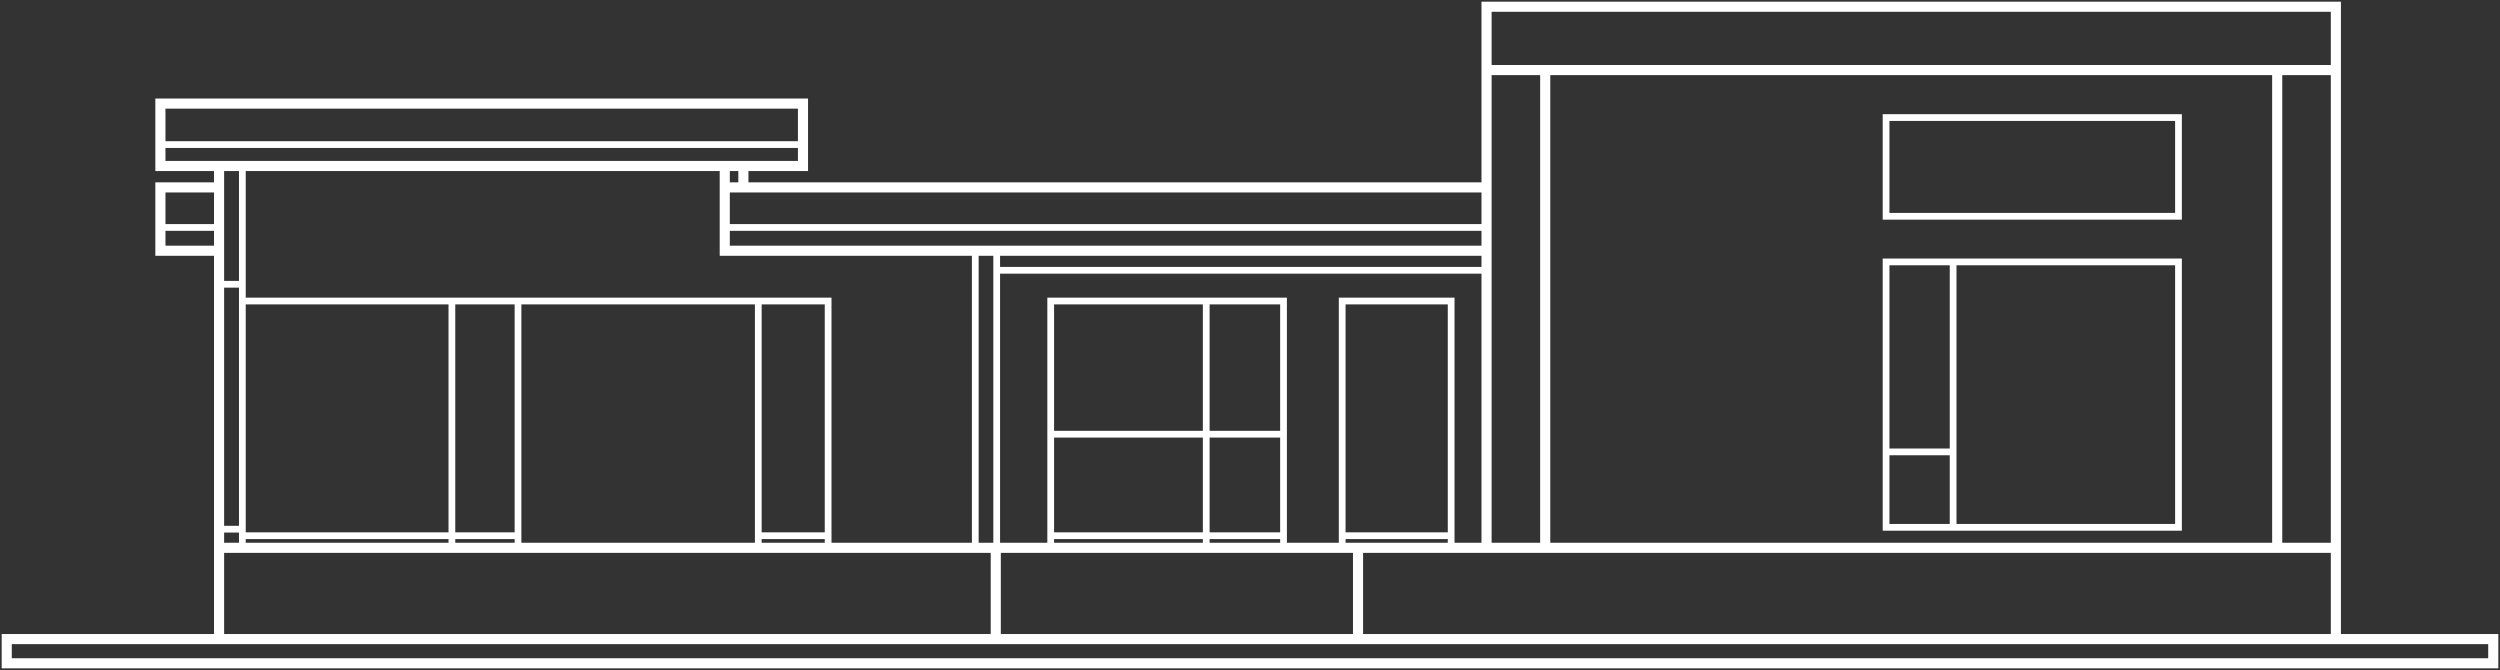
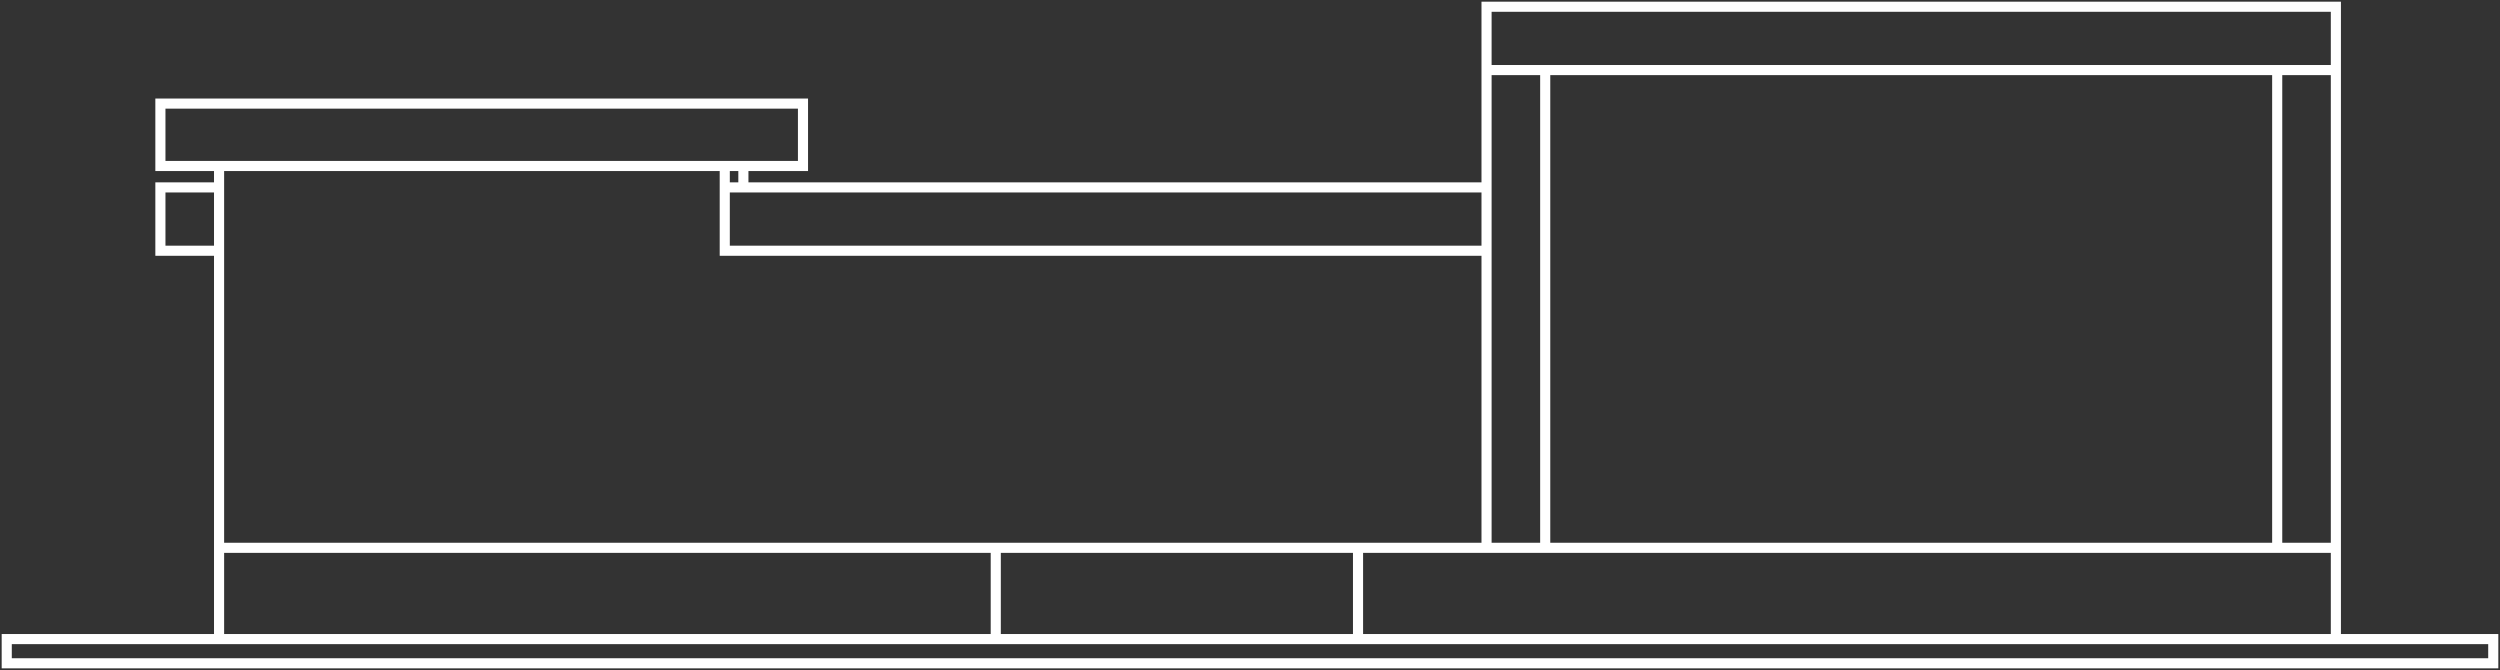
<svg xmlns="http://www.w3.org/2000/svg" width="742" height="199" viewBox="0 0 742 199" fill="none">
  <rect x="0" y="0" width="742" height="199" fill="#333333" stroke="none" />
  <path d="M220.636 49.265H238.326V30.746H47.607V49.265H65.02M220.636 49.265V55.623M220.636 49.265H215.108M220.636 55.623H441.207M220.636 55.623H215.108M441.207 55.623V74.418M441.207 55.623V20.796M693.288 189.679V162.591M693.288 189.679H740V196.865H2V189.679H65.02M693.288 189.679H403.063M65.02 189.679V162.591M65.02 189.679H295.542M65.02 74.418H47.607V55.623H65.02M65.02 74.418V55.623M65.02 74.418V162.591M65.02 55.623V49.265M65.02 49.265H71.93H215.108M441.207 162.591V74.418M441.207 162.591H458.62M441.207 162.591H403.063M693.288 162.591V20.796M693.288 162.591H675.874M65.02 162.591H295.542M215.108 49.265V55.623M441.207 74.418H215.108V55.623M458.62 162.591V20.796M458.62 162.591H675.874M458.62 20.796H675.874M458.62 20.796H441.207M693.288 20.796V2H441.207V20.796M693.288 20.796H675.874M675.874 20.796V162.591M295.542 189.679V162.591M295.542 189.679H403.063M295.542 162.591H403.063M403.063 162.591V189.679" stroke="white" stroke-width="3" />
-   <path d="M71.93 49.266V84.369M71.93 162.315V158.998M71.93 89.344H134.122M71.93 89.344V84.369M71.93 89.344V157.063M153.746 89.344H134.122M153.746 89.344H225.059M153.746 89.344V158.998M153.746 162.315V158.998M134.122 89.344V158.998M134.122 162.315V158.998M225.059 89.344H245.789V158.998M225.059 89.344V158.998M225.059 162.315V158.998M245.789 162.315V158.998M245.789 158.998H225.059M153.746 158.998H134.122M134.122 158.998H71.93M71.93 158.998V157.063M71.93 84.369H65.297M71.93 157.063H65.297M65.297 67.508H47.607M47.607 42.908H238.326M215.108 67.508H440.931M311.85 162.315V158.998M380.951 162.315V158.998M380.951 128.87V89.344H358.009M380.951 128.87H358.009M380.951 128.87V158.998M311.85 128.87V89.344H358.009M311.85 128.87H358.009M311.85 128.87V158.998M358.009 128.87V89.344M358.009 128.87V162.315M311.85 158.998H380.951M430.704 162.315V158.998M398.364 162.315V158.998M398.364 158.998V89.344H430.704V158.998M398.364 158.998H430.704M440.931 80.223H295.818M295.818 80.223V162.315M295.818 80.223V74.418M289.461 162.315V74.418M579.686 156.511H646.575V77.735H579.686M579.686 156.511H559.784V134.122M579.686 156.511V134.122M579.686 77.735H559.784V134.122M579.686 77.735V134.122M579.686 134.122H559.784M559.784 64.192V34.893H646.575V64.192H559.784Z" stroke="white" stroke-width="2" />
</svg>